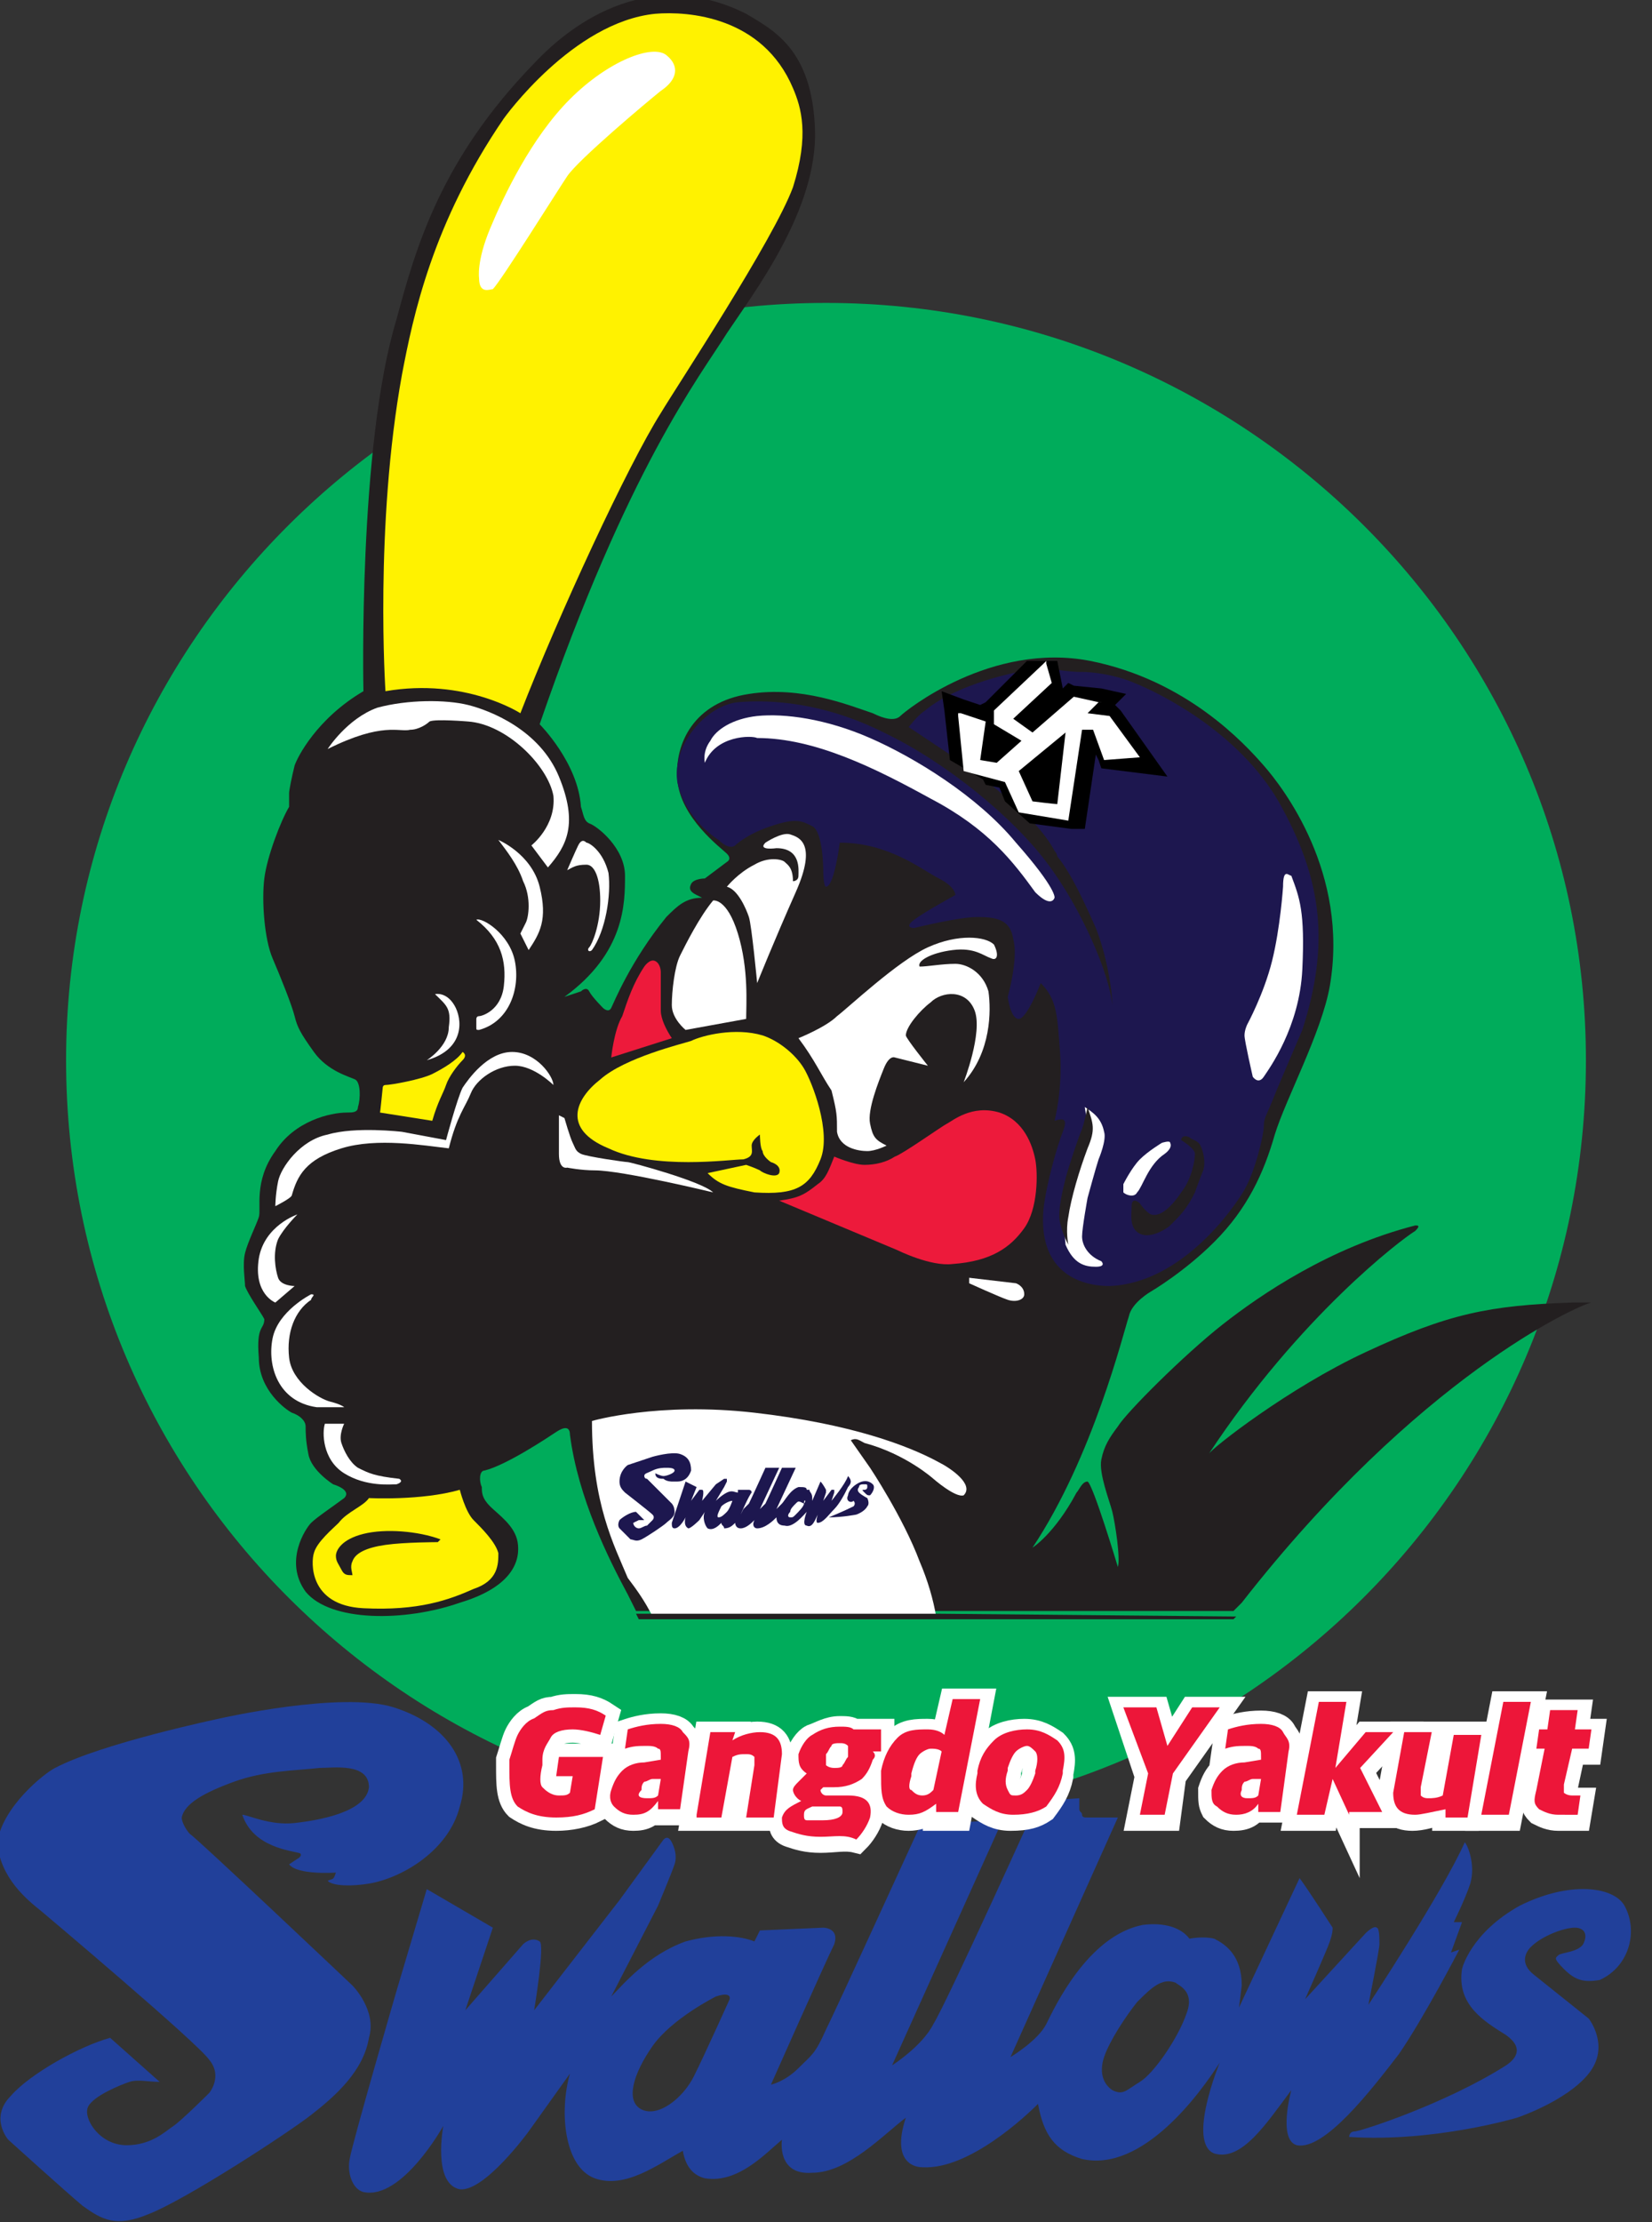
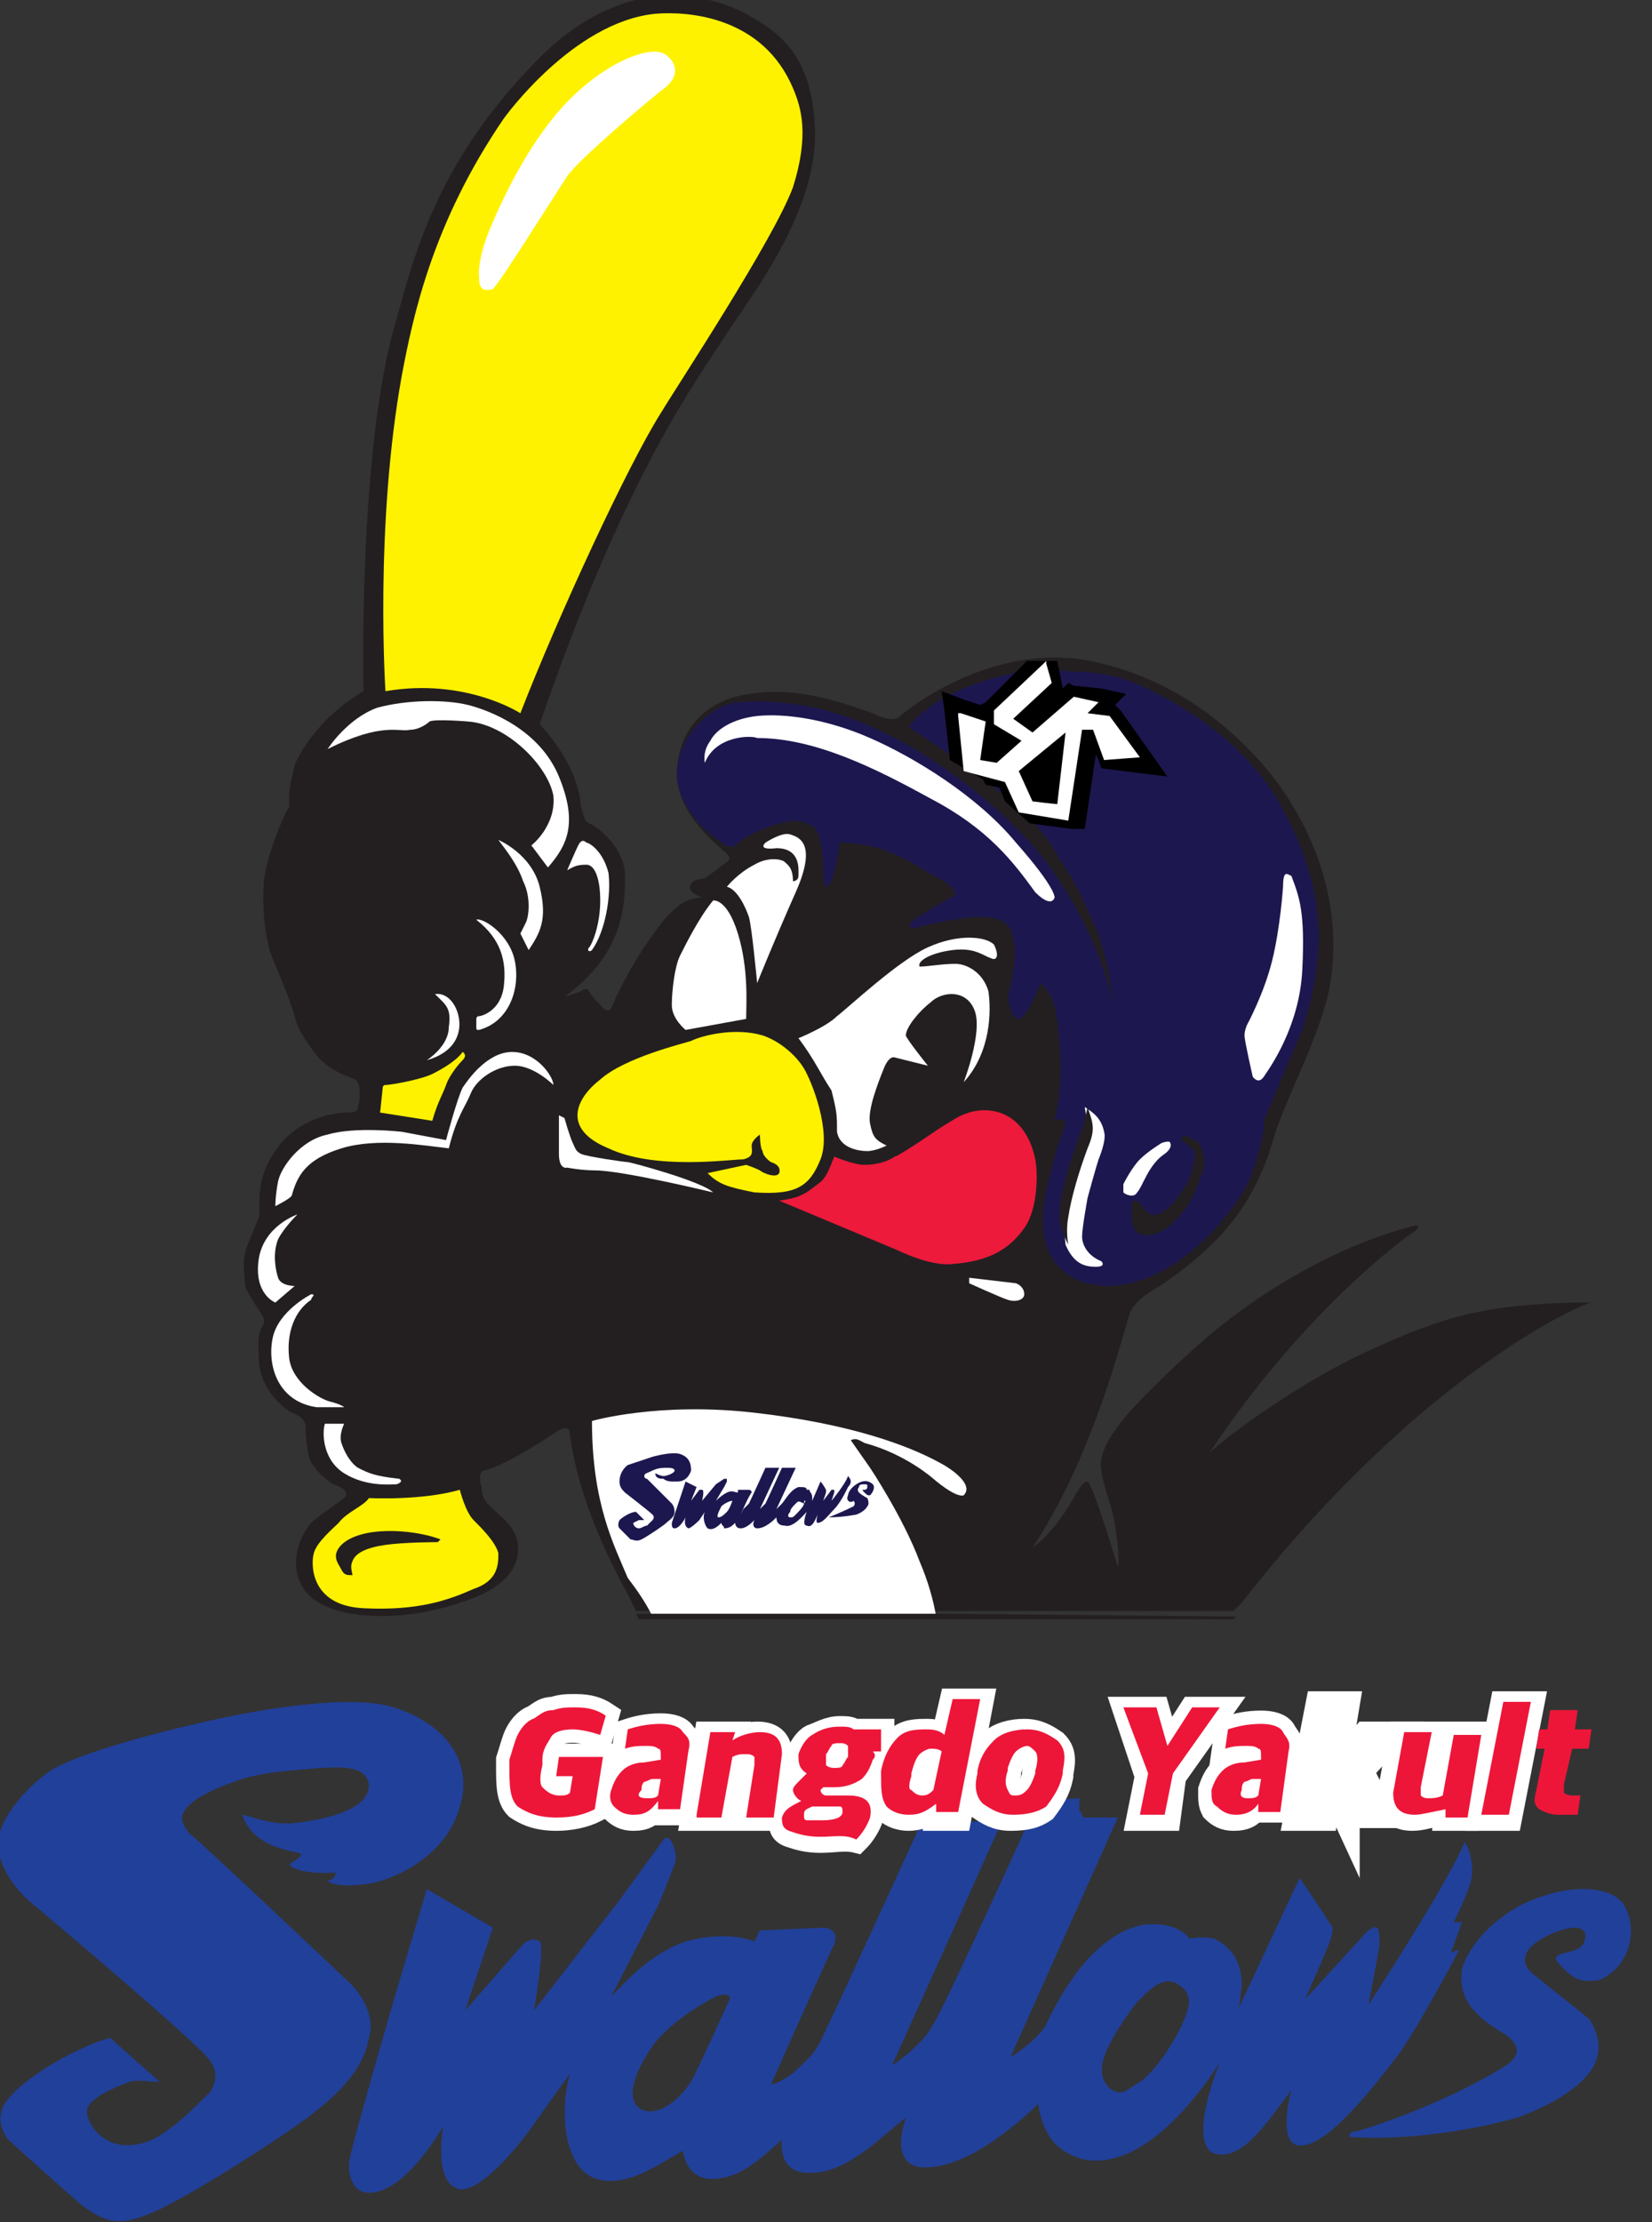
<svg xmlns="http://www.w3.org/2000/svg" version="1.1" id="레이어_1" x="0px" y="0px" viewBox="0 0 60 80.7" style="enable-background:new 0 0 60 80.7;" xml:space="preserve">
  <rect x="0" y="0" width="60" height="80.7" fill="#333333" stroke="none" />
  <style type="text/css">
	.st0{fill:#00AC5B;}
	.st1{fill:#21409A;}
	.st2{fill:#231F20;}
	.st3{fill:#1D174F;}
	.st4{fill:#FFFFFF;}
	.st5{fill:#FFF200;}
	.st6{fill:#ED1A3B;}
	.st7{fill:#FFFFFF;stroke:#FFFFFF;stroke-width:0.967;stroke-miterlimit:10;}
	.st8{fill:#ED1639;}
</style>
-   <path class="st0" d="M30,66.1c15.2,0,27.6-12.3,27.6-27.6C57.6,23.3,45.2,11,30,11S2.4,23.3,2.4,38.5C2.4,53.8,14.8,66.1,30,66.1" />
  <path class="st1" d="M12.8,72.1c0,0-5.7-5.4-5.9-5.5c-0.1-0.1-0.3-0.4-0.3-0.6c0.1-0.5,0.8-0.9,1.9-1.3s2.2-0.4,3.1-0.5  c0.5,0,1.8-0.2,1.8,0.7c-0.1,0.9-1.8,1.2-2.7,1.3c-0.9,0.1-1.7-0.3-1.9-0.3c0.4,1.2,1.8,1.3,2.1,1.4c0.1,0.1-0.1,0.2-0.1,0.2  l-0.3,0.2c0.3,0.4,1.7,0.3,1.7,0.3c-0.1,0.3-0.1,0.2-0.3,0.3c0.2,0.2,0.9,0.2,1.5,0.1c1.2-0.2,2.9-1.2,3.3-2.8  c0.5-1.6-0.5-3-2.4-3.6S8,62.4,8,62.4s-4.3,0.9-6,1.8c-0.4,0.2-1.9,1.4-2.1,2.7C0,68.2,1,69,1.5,69.4c0,0,5.7,4.8,6.1,5.4  c0.5,0.6,0,1.2,0,1.2s-1,1-1.3,1.2c-0.3,0.2-0.8,0.7-1.7,0.7c-1,0-1.6-1-1.4-1.4c0.2-0.4,1.2-0.8,1.5-0.9c0.3-0.1,0.7,0,1.1,0L4,74  c-1.1,0.3-2.9,1.3-3.6,2.1c-0.8,0.8-0.1,1.6-0.1,1.6s2.1,1.9,2.7,2.4c0.7,0.5,1.2,0.8,2.4,0.3c1.3-0.5,5-2.9,5.9-3.6  c0.9-0.7,1.9-1.6,2.1-2.8C13.7,73,12.8,72.1,12.8,72.1" />
  <path class="st1" d="M43.1,73.1c-0.3,0.9-1.2,2.2-1.7,2.5s-0.6,0.5-1,0.3c-0.3-0.2-0.5-0.6-0.3-1.2s0.8-1.5,1.2-2  c0.5-0.5,0.9-0.9,1.4-0.7C42.8,72.1,43.4,72.3,43.1,73.1 M26.5,72.6c0,0-0.9,2-1.3,2.8s-1.3,1.5-1.9,1.2s-0.3-1.3,0.4-2.3  c0.7-1,2.3-1.8,2.3-1.8C26.6,72.3,26.5,72.6,26.5,72.6 M53,70.8l-0.3,0.1l0.4-1.1h-0.3c0,0,0.4-0.8,0.6-1.4c0.2-0.7-0.1-1.4-0.2-1.5  c-0.8,1.8-3.5,5.9-3.5,5.9s0.4-2,0.4-2.2s0-0.6-0.1-0.6c-0.1-0.1-0.4,0.2-0.4,0.2l-2.2,2.4c0,0,0.8-1.8,0.9-2.1  c0.1-0.3,0.1-0.4,0.1-0.5c0,0-0.9-1.4-1.2-1.8L45,72.9l0.1-0.8c0-1.1-0.6-1.5-1-1.7c-0.4-0.1-0.9,0-0.9,0c-0.3-0.4-0.9-0.6-1.7-0.5  c-2,0.4-3.2,3-3.5,3.6s-1.3,1.2-1.3,1.2l3.9-8.7h-1.1c-0.1,0-0.2,0-0.2-0.1s-0.1-0.1-0.1-0.2c0,0,0,0,0-0.1c0,0,0-0.1,0-0.3  l-1.5,0.1c0,0-3.3,7.3-3.8,8.1c-0.4,0.8-1.5,1.5-1.5,1.5l4.1-9.1c-0.1,0-0.2,0.1-0.2,0.1c-0.7,0.2-1.8,0.2-2.2,0.1  c-0.1,0-0.3-0.1-0.5-0.2c-0.6,1.3-3.2,7-3.6,7.8c-0.4,0.9-0.5,0.9-1,1.4s-1,0.6-1,0.6s2-4.5,2.3-5.1c0.2-0.6-0.4-0.6-0.4-0.6  l-2.3,0.1l-0.2,0.4c-0.5-0.2-1.4-0.3-2.5,0c-1.4,0.5-2.3,1.6-2.7,2l1.7-3.3c0,0,0.5-1.2,0.6-1.5s0-0.6-0.1-0.8  c-0.1-0.2-0.2-0.2-0.3-0.1L22.5,69l-3.1,4c0,0,0.4-2.4,0.2-2.5c-0.3-0.2-0.6,0.1-0.6,0.1L16.9,73l1-3l-2.4-1.4l-1.1,3.7  c0,0-1.6,5.5-1.7,6.1c-0.1,0.5,0.1,1.1,0.5,1.2c1.4,0.3,2.9-2.4,2.9-2.4s-0.4,2.1,0.6,2.3c0.9,0.1,2.5-2.1,2.5-2.1l1.5-2.1  c-0.4,1.4-0.2,3.4,0.9,3.8s2.3-0.5,3.2-1c0.1,0.6,0.4,0.9,0.8,1c1.2,0.2,2.2-0.9,2.8-1.4c0,0-0.2,1.3,1.1,1.2c1.3,0,2.6-1.4,3.4-2  c-0.5,1.5,0.2,1.8,0.6,1.8c1.7,0.1,3.8-1.9,4.2-2.3c0.2,1.1,0.6,1.7,1.6,2c2.2,0.5,4.3-2.4,5-3.5c0,0-1.2,2.9-0.2,3.3  c1,0.3,1.9-1.1,2.8-2.3c0,0-0.5,1.8,0.2,2c1,0.2,2.7-2,3.7-3.3C51.7,73.3,53,70.8,53,70.8" />
  <path class="st1" d="M59,69.2c-0.4-0.7-2-0.9-3.8,0c-1.8,1-2.1,2.3-2.1,2.3c-0.2,1.3,0.8,1.9,1.6,2.4c0.7,0.5,0.3,0.9,0,1.1  c-2.2,1.4-5.3,2.4-5.5,2.4S49,77.6,49,77.6c3.1,0.2,6.1-0.7,6.1-0.7s1.8-0.6,2.6-1.6s0-2,0-2s-1.5-1.2-2-1.6s-0.3-0.8-0.1-1  c0.4-0.4,1.2-0.7,1.6-0.7c0.3,0,0.5,0.2,0.3,0.6c-0.2,0.3-0.8,0.3-0.9,0.4c-0.1,0.1-0.2,0.1,0.2,0.5s0.7,0.5,1.3,0.4  C59.2,71.4,59.5,70.1,59,69.2" />
  <path class="st2" d="M57.1,47.3c-3,0.1-4.5,0.4-7.5,1.8c-2.8,1.3-5.6,3.5-5.7,3.7c3.3-5,7-7.8,7.5-8.1c0.2-0.2,0.1-0.2,0-0.2  c-3.1,0.8-5.6,2.5-7,3.6s-3.5,3.2-3.8,3.7c-0.3,0.4-0.5,0.7-0.6,1.2s0.3,1.5,0.4,1.9c0.1,0.4,0.3,1.7,0.2,2c0,0-0.9-3-1.1-3.1  c-0.2,0-0.3,0.3-0.4,0.4c-0.8,1.5-1.6,2-1.6,2c2.2-3.3,3.3-7.8,3.5-8.4c0.1-0.5,0.8-0.9,0.8-0.9s1.2-0.7,2.3-1.8  c1.2-1.2,1.8-2.5,2.2-3.9c0.4-1.3,1.7-3.7,2-5.4c0.7-4.1-1.7-7.2-2.4-8s-2.8-3.1-6.3-3.8c-3.6-0.7-6.7,1.8-6.9,2s-0.6,0.1-1-0.1  c-0.9-0.3-2.6-1-4.5-0.7c-2,0.3-2.7,1.8-2.6,3.1c0.1,1.4,1.6,2.5,1.8,2.7c0.2,0.2,0,0.3,0,0.3l-0.8,0.6c0,0-0.4,0-0.5,0.2  c-0.1,0.2,0,0.3,0.2,0.4c0.2,0.1,0.2,0.1,0.2,0.1c-0.6,0-0.9,0.3-1.3,0.7c-1.3,1.6-1.9,3.1-2,3.3s-0.3,0-0.3,0s-0.4-0.4-0.5-0.6  c-0.1-0.2-0.3,0-0.3,0l-0.6,0.2c2.2-1.6,2.2-3.4,2.2-4.4c0-1-1-1.8-1.3-1.9c-0.2-0.1-0.2-0.3-0.3-0.6c-0.1-1.6-1.5-3-1.5-3  c3.2-9.3,5.8-12.6,6.8-14.2c1-1.5,3.3-4.5,3.2-7.4c-0.1-2.9-1.5-3.6-2.5-4.2c-3.4-1.7-6.2,0.2-7.7,1.8c-3.4,3.5-4.3,6.7-5,9.3  c-1.4,4.6-1.2,13.5-1.2,13.5c-1.7,1-2.4,2.4-2.5,2.7c-0.1,0.4-0.2,0.9-0.2,1s0,0.4,0,0.5c-0.3,0.5-0.8,1.8-0.9,2.6  c-0.1,0.8,0,2.2,0.3,2.9s0.7,1.7,0.8,2.1c0.1,0.4,0.2,0.6,0.7,1.3s1.3,0.9,1.5,1s0.2,0.7,0.1,1c0,0.2-0.2,0.2-0.4,0.2  c-0.6,0-1.9,0.3-2.6,1.4c-0.8,1.1-0.5,2.1-0.6,2.4c-0.1,0.3-0.4,0.9-0.5,1.3c-0.1,0.4,0,1,0,1.2c0.1,0.3,0.6,1,0.7,1.2  c0,0.4-0.3,0.2-0.2,1.4c0,1.2,1,1.9,1.2,2c0.3,0.1,0.5,0.3,0.5,0.5s0,0.5,0.1,1c0.1,0.6,0.9,1.1,0.9,1.1s0.7,0.2,0.4,0.5  c-0.4,0.3-1,0.7-1.2,0.9s-1,1.4-0.2,2.5c0.9,1.1,3.6,1.1,5.6,0.4c2-0.6,2.2-1.6,2.1-2.2c-0.1-0.6-0.7-1-1-1.3s-0.3-0.5-0.3-0.7  c-0.1-0.2-0.1-0.6,0.1-0.6c0.8-0.2,2.3-1.2,2.6-1.4c0.3-0.2,0.5-0.2,0.5,0.1c0.3,2.3,1.4,4.5,2.1,5.8c0.1,0.2,0.2,0.4,0.3,0.6h21.7  c0.1-0.1,0.2-0.2,0.3-0.3c6.4-8.2,12.2-10.8,12.7-10.9C58.1,47.3,57.3,47.3,57.1,47.3" />
  <path class="st3" d="M46.6,29.4c-1.4-2.7-4.4-4.2-5.4-4.6c-0.7-0.3-1.5-0.4-1.9-0.4h-0.1c0,0-0.3,0-1-0.1c-0.6-0.1-1.1,0.1-1.1,0.1  l0,0H37c0,0-2.2,0.4-3.4,1.4c-0.3,0.2-0.5,0.5-0.6,0.6l2.4,1.6c0,0,0,0,1.2,1c0.9,0.7,1.5,1.5,1.7,1.9l0,0l0,0  c0.1,0.1,0.1,0.2,0.1,0.2l0,0c0.5,0.6,1,1.7,1.4,2.6c0.4,1,0.6,2.3,0.6,2.8c-0.1-1.1-1.1-3.5-2.4-5.2c-1.2-1.6-3.6-3.6-5.9-4.7  c-2.2-1.1-4.1-1.2-5.3-1.1c-1.1,0.1-2.4,1.5-2.2,2.9c0.3,1.4,1.5,2.1,1.5,2.1c0.4,0.4,0.6,0.2,0.6,0.2s0.4-0.4,1.3-0.7  s1.1-0.2,1.5,0s0.4,1.6,0.4,1.6s0,0.6,0.1,0.6c0.3,0,0.5-1.6,0.5-1.6c1.8,0,3,1,3.6,1.3c0.6,0.3,0.6,0.6,0.6,0.6s-1.1,0.6-1.5,0.9  c-0.4,0.3,0,0.3,0,0.3s1.6-0.4,2.3-0.4s1.2,0.1,1.3,0.8c0.2,0.7-0.2,2.1-0.2,2.1S36.7,37,37,37s0.8-1.3,0.8-1.3  c0.6,0.6,0.6,1.2,0.7,2.5c0.1,1.4-0.2,2.5-0.2,2.5c0.3-0.1,0.5-0.1,0.3,0.4S38,43,37.9,43.9c-0.2,2.2,1.2,2.8,2.4,2.8  c2.6-0.1,4.5-2.8,4.9-3.5s0.7-2,0.7-2.3s0.1-0.4,0.3-0.9s0.5-1.2,1.1-2.6C48.3,34.3,48,32,46.6,29.4" />
  <path class="st4" d="M11.9,27.2c0,0,0.7-1.1,1.8-1.5c1.1-0.3,2.5-0.3,3.3-0.1c0.8,0.2,2.6,0.9,3.3,2.6c0.7,1.7,0.3,2.5-0.4,3.3  l-0.6-0.8c0,0,0.9-0.7,0.8-1.8c-0.2-1.1-1.7-2.6-3.1-2.7c0,0-1.2-0.1-1.4,0c-0.1,0.1-0.4,0.3-0.7,0.3C14.5,26.6,13.9,26.2,11.9,27.2  " />
  <path class="st4" d="M18.1,30.5c0,0,1.2,0.5,1.5,1.7s0,1.7-0.4,2.3l-0.3-0.6c0,0,0.1-0.2,0.2-0.4s0.2-0.9-0.1-1.5  C18.8,31.4,18.4,30.9,18.1,30.5" />
  <path class="st4" d="M20.6,31.6c0,0,0.3-0.7,0.4-0.9c0.1-0.2,0.2-0.2,0.3-0.1c0.1,0,0.6,0.3,0.8,1.1c0.1,0.8-0.1,2.1-0.6,2.8  c-0.1,0.1-0.2,0-0.1-0.1s0.4-0.8,0.4-1.7c0-0.8-0.2-1.3-0.5-1.3C20.9,31.4,20.8,31.5,20.6,31.6" />
  <path class="st4" d="M17.3,33.4C17.3,33.4,17.2,33.3,17.3,33.4c0.2-0.1,1.2,0.5,1.4,1.5c0.2,1-0.2,2.2-1.3,2.5c-0.1,0-0.1,0-0.1-0.1  s0-0.3,0-0.3s0-0.1,0.1-0.1s0.8-0.2,0.9-1.1C18.4,34.9,18.2,34.1,17.3,33.4" />
  <path class="st4" d="M15.8,36.1c0,0,0.4-0.1,0.7,0.4s0.4,1.6-1,2c0,0,0.8-0.5,0.8-1.2C16.4,36.6,16.2,36.5,15.8,36.1" />
  <path class="st5" d="M18.3,4.3c0,0,2.5-3.5,5.5-3.8c1.2-0.1,3.9,0.1,5,2.7c0.3,0.7,0.6,1.7,0,3.6C28.1,8.7,24.6,14,24,15  c-1.2,1.9-3.7,7.3-5.1,10.9c0,0-2-1.3-4.9-0.8c0,0-0.4-6,0.6-11.5C15,11.5,15.7,8.1,18.3,4.3" />
  <path class="st5" d="M13.9,39.5c0,0,0-0.1,0.1-0.1c0.2,0,1.3-0.2,1.7-0.4c0.4-0.2,0.9-0.5,1.1-0.8c0,0,0.2,0.1,0,0.3  s-0.5,0.6-0.6,0.9c-0.1,0.3-0.3,0.6-0.5,1.3l-1.9-0.3C13.8,40.5,13.9,39.5,13.9,39.5z" />
  <path class="st4" d="M27.8,30.6c0,0,0.6-0.4,0.9-0.3s1,0.3,0.2,2.1c-0.8,1.8-1.4,3.3-1.4,3.3s-0.2-2.1-0.3-2.4  c-0.1-0.3-0.4-1-0.8-1.1c0,0,0.4-0.5,1-0.8c0.5-0.3,1-0.2,1.1-0.1s0.3,0.2,0.3,0.7c0,0,0.2,0,0.2-0.2s0.1-1-0.8-1  C28.2,30.8,27.5,30.9,27.8,30.6" />
  <path class="st4" d="M25.9,32.7c0,0,0.5-0.1,0.9,1.2s0.3,2.6,0.3,3.1l-2.2,0.4c0,0-0.5-0.4-0.5-0.9s0.1-1.4,0.3-1.8  C24.9,34.3,25.4,33.3,25.9,32.7" />
  <path class="st4" d="M29,37.7c0,0,1-0.4,1.4-0.8c0.4-0.3,2.2-2,3.3-2.5c1.1-0.5,2.1-0.4,2.4-0.1c0.2,0.4,0.1,0.6-0.1,0.5  c-0.3-0.1-0.6-0.4-1.4-0.3c-0.8,0.1-1.3,0.4-1.2,0.6c0.3,0,0.8-0.1,1.3-0.1c0.4,0,1,0.3,1.2,1c0.1,0.7,0.1,2.2-0.9,3.3  c0,0,0.7-1.8,0.4-2.6s-1.2-0.7-1.6-0.3c-0.4,0.3-0.9,0.9-0.9,1.2c0,0.1,0.8,1.1,0.8,1.1l-1.2-0.3c0,0-0.2-0.1-0.4,0.4  s-0.6,1.5-0.5,2s0.2,0.6,0.6,0.8c0,0-0.4,0.2-0.7,0.2c-0.3,0-1-0.1-1.1-0.7c0-0.6,0-0.7-0.2-1.5C29.8,39,29.6,38.5,29,37.7" />
-   <path class="st6" d="M23.4,35.1c0,0,0.2-0.3,0.4-0.2C24,35,24,35.3,24,35.3v0.4c0,0,0,0.7,0,1s0.2,0.7,0.4,1l-2.2,0.7  c0,0,0.1-1,0.4-1.5C22.8,36.3,23,35.7,23.4,35.1" />
  <path class="st6" d="M30.3,42c0,0,0.7,0.3,1.1,0.3s0.8-0.1,1.1-0.3c0.3-0.1,1.7-1.1,1.9-1.2c0.2-0.1,0.9-0.7,1.9-0.4  c0.9,0.3,1.2,1.2,1.3,1.7s0.1,1.8-0.4,2.5s-1.2,1.2-2.6,1.3c-0.8,0.1-2-0.5-2-0.5l-4.3-1.8c0.7-0.1,0.9-0.2,1.4-0.6  C30,42.8,30.1,42.5,30.3,42" />
  <path class="st5" d="M27.7,37.6c0.6,0.2,1.2,0.7,1.5,1.2s1,2.3,0.6,3.3s-0.9,1.3-2.4,1.2c-1-0.2-1.3-0.3-1.7-0.7l1.4-0.3  c0,0,0.3,0.1,0.5,0.2c0.1,0.1,0.6,0.3,0.7,0.1c0.1-0.3-0.3-0.4-0.3-0.4s-0.3-0.2-0.3-0.4c-0.1-0.1-0.1-0.6-0.1-0.6s-0.3,0.2-0.3,0.4  s0.1,0.4-0.3,0.5c-0.5,0-3.2,0.4-4.9-0.4c-1.7-0.7-1.2-1.8-0.3-2.5c0.9-0.8,3-1.3,3.3-1.4C25.5,37.6,26.7,37.3,27.7,37.6" />
  <path class="st4" d="M10,43.8c0,0,0-0.4,0.1-0.9s0.8-1.5,1.8-1.7c1-0.3,2.7-0.1,2.7-0.1l1.6,0.3c0,0,0.4-1.5,0.6-1.9  c0.2-0.3,0.9-1.3,1.8-1.3s1.5,0.9,1.5,1.2c0,0-0.7-0.7-1.4-0.7c-0.7,0-1.4,0.5-1.6,1s-0.5,0.8-0.8,2c-0.9-0.1-2.6-0.4-3.9,0  s-1.6,1-1.8,1.7C10.6,43.5,10,43.8,10,43.8z" />
  <path class="st4" d="M10.8,44.1c0,0-1.2,0.4-1.4,1.6C9.2,47,10,47.3,10,47.3l0.7-0.6c0,0-0.5,0-0.6-0.3s-0.2-0.9,0-1.4  C10.3,44.6,10.8,44.1,10.8,44.1L10.8,44.1z" />
  <path class="st4" d="M11.3,47c0,0-1.2,0.6-1.4,1.6s0.2,2.3,1.6,2.5c0.4,0,0.7,0,1,0c0,0-0.1-0.1-0.5-0.2c-0.4-0.1-1.4-0.7-1.5-1.6  c-0.1-0.9,0.2-1.7,0.8-2.1C11.3,47.1,11.5,47,11.3,47" />
  <path class="st4" d="M11.8,51.7h0.7c0,0-0.2,0.4-0.1,0.7c0.1,0.3,0.3,0.7,0.6,0.9c0.4,0.2,0.6,0.3,1.5,0.4c0,0,0.2,0.1-0.1,0.2  c-0.2,0-1.1,0.1-1.9-0.4C11.7,53,11.7,52,11.8,51.7" />
  <path class="st4" d="M20.5,40.6c0,0,0.2,0.7,0.3,0.9c0.1,0.2,0.1,0.3,0.3,0.4c0.2,0.1,1.6,0.3,1.7,0.3s2.7,0.7,3.1,1.1  c0,0-3.3-0.8-4.3-0.8c-0.5,0-1-0.1-1-0.1s-0.3,0.1-0.3-0.5c0-0.5,0-1.4,0-1.4L20.5,40.6z" />
  <path class="st4" d="M35.2,46.4l1.7,0.2c0,0,0.3,0.1,0.3,0.4c0,0.2-0.3,0.3-0.6,0.2s-1.4-0.6-1.4-0.6V46.4z" />
  <path class="st4" d="M25.6,27.7c0,0-0.1-0.4,0.2-0.8c0.2-0.4,0.8-0.8,1.7-0.9c1-0.1,2.5,0.1,4.1,0.8c1.6,0.7,3.9,2.1,5.3,3.8  c1.5,1.7,1.4,2,1.4,2s-0.1,0.4-0.7-0.2c-0.8-1.1-1.7-2.3-3.8-3.4c-2-1.1-4.2-2.2-6.3-2.2C27.3,26.7,26,26.7,25.6,27.7" />
  <path class="st4" d="M42.2,41.5c0,0-0.5,0.3-0.8,0.6S40.8,43,40.8,43s0,0.2,0,0.3c0.1,0.1,0.4,0.2,0.5,0c0.2-0.2,0.4-1,1-1.4  c0,0,0.3-0.2,0.2-0.4C42.5,41.4,42.2,41.5,42.2,41.5" />
  <path class="st2" d="M43.4,43.3c-0.3,0.6-0.5,0.8-0.9,1.2c-0.1,0.1-0.7,0.5-1.1,0.3c-0.4-0.2-0.3-0.7-0.3-1s0.2-0.2,0.3-0.1  c0,0,0.2,0.3,0.4,0.4c0.3,0.1,0.7-0.2,1.1-0.8c0.4-0.5,0.5-1.2,0.5-1.4s-0.5-0.5-0.5-0.5c0-0.1,0.1-0.2,0.3-0.1  c0.1,0.1,0.3,0.1,0.4,0.3c0.1,0.2,0.2,0.6,0.1,0.9C43.5,43,43.4,43.3,43.4,43.3" />
  <path class="st4" d="M39.9,42.1c-0.1,0.3-0.4,1.4-0.4,1.4s-0.2,1.1-0.2,1.4c0,0.3,0.2,0.7,0.7,0.9c0,0,0.2,0.2-0.2,0.2  s-0.8-0.1-1.1-0.8c0,0-0.1-1,0-1.4c0.1-0.5,0.5-1.8,0.6-2.1c0.2-0.3,0.3-0.6,0.2-1s-0.1-0.5-0.1-0.5c0.3,0.2,0.6,0.4,0.7,0.9  C40.2,41.4,39.9,42.1,39.9,42.1" />
  <path class="st2" d="M38.8,45.2c-0.1-0.2-0.2-0.4-0.3-0.8c-0.1-0.4,0.1-1.2,0.2-1.6c0.1-0.4,0.5-1.6,0.6-1.8  c0.1-0.3,0.2-0.8,0.2-0.8c0.2,0.6,0.3,0.8,0,1.5c-0.3,0.8-0.6,1.8-0.7,2.5C38.7,44.7,38.8,45.2,38.8,45.2" />
  <path class="st4" d="M17.4,10.1c0,0-0.1-0.6,0.4-1.8s1.5-3.3,2.9-4.7s3-2,3.5-1.6s0.4,0.9-0.2,1.3c-0.5,0.4-3,2.5-3.4,3.1  s-2.4,3.8-2.7,4.1C17.8,10.5,17.4,10.7,17.4,10.1" />
  <path class="st4" d="M46.6,32.2c0,0-0.1,1.5-0.4,2.7c-0.3,1.2-0.9,2.3-0.9,2.3s-0.1,0.2-0.1,0.4s0.3,1.5,0.3,1.5s0.2,0.3,0.4,0  s1.3-1.8,1.4-3.9c0.1-2.1-0.1-2.6-0.4-3.4C46.8,31.8,46.6,31.5,46.6,32.2" />
  <path class="st5" d="M13.4,54.4c0,0,1.9,0.1,3.3-0.3c0,0,0.2,0.8,0.5,1.1s0.8,0.8,0.9,1.2c0,0.4,0,1-0.9,1.3c-0.9,0.4-2,0.8-4,0.7  s-1.9-1.7-1.8-2c0.1-0.4,0.7-0.9,0.9-1.1C12.6,54.9,13.2,54.7,13.4,54.4" />
  <path class="st2" d="M12.8,57.2c0-0.1-0.1-0.3,0-0.5c0.1-0.3,0.5-0.5,1.2-0.6s1.9-0.1,1.9-0.1l0.1-0.1c-0.8-0.3-2-0.4-2.8-0.2  s-1,0.6-1,0.8s0.1,0.3,0.2,0.5C12.5,57.2,12.6,57.2,12.8,57.2" />
  <polygon points="40.7,25.8 40.5,25.6 40.5,25.6 40.9,25.2 40,25 39,24.9 38.8,24.8 38.6,25 38.6,25 38.4,24 37.3,24 35.8,25.5   35.6,25.6 35,25.4 34.2,25.1 34.3,25.8 34.5,27.6 35.7,28.3 35.8,28.5 36.3,28.6 36.5,29.1 37.4,29.9 38.9,30.1 39.4,30.1   39.8,27.4 39.9,27.6 40,27.9 42.4,28.2 " />
  <path class="st4" d="M41.4,27.5L40.3,26l0,0l0,0l-0.8-0.1l0.4-0.4H40h-0.1L39,25.3l0,0l0,0l-1.5,1.3l-0.7-0.5l1.4-1.3l0,0l0,0  L38,24.1V24l-0.1,0.1l-1.8,1.7l0,0l0,0v0.5l0,0l0,0l1,0.6l-0.9,0.8l-0.6-0.1l0.2-1.4l0,0l0,0l-0.9-0.3h-0.1V26l0.2,2l0,0l0,0  l1.5,0.4l0.5,1.1l0,0l0,0l1.8,0.3l0,0l0,0l0.5-3.3h0.4l0.4,1.1l0,0l0,0L41.4,27.5L41.4,27.5C41.4,27.6,41.4,27.5,41.4,27.5z   M37.5,29.1L37,28l1.7-1.4l-0.3,2.6C38.3,29.2,37.5,29.1,37.5,29.1z" />
  <path class="st4" d="M23.7,58.7H34c-0.1-0.6-0.3-1.3-0.6-2c-0.6-1.6-1.8-3.4-1.8-3.4l-0.7-1c0.2-0.1,0.3,0,0.5,0.1  c1.5,0.4,2.5,1.3,2.5,1.3s0.8,0.7,1.1,0.6c0.4-0.4-0.5-1-0.9-1.2c-1.1-0.6-3.2-1.4-6.7-1.8c-3.5-0.4-5.9,0.3-5.9,0.3  c0,3,0.8,4.5,1.3,5.7C23.1,57.7,23.4,58.1,23.7,58.7" />
  <polygon class="st2" points="23.2,58.8 44.8,58.8 44.9,58.7 34.1,58.6 23.1,58.6 " />
  <path class="st3" d="M22.8,53.2c0.3-0.1,0.9-0.3,0.9-0.3s0.7-0.2,1-0.1c0.3,0.1,0.4,0.3,0.4,0.6c-0.1,0.3-0.3,0.4-0.5,0.4  c-0.1,0-0.2,0-0.2,0l0,0c0,0-0.2,0-0.3-0.1l0,0l0,0c-0.1,0-0.3,0-0.3-0.2c0,0,0.2,0.1,0.3,0.1c0.1,0,0.4-0.1,0.4-0.2  c0-0.1-0.2-0.1-0.3-0.1c-0.1,0-0.3,0-0.5,0.1s-0.3,0.1-0.3,0.2c0,0,0,0.1,0.1,0.1l0.9,0.9c0,0,0.1,0.1,0.1,0.3s-0.2,0.3-0.3,0.4  c-0.1,0.1-0.7,0.5-0.9,0.6c-0.2,0.1-0.3,0-0.4,0c-0.1-0.1-0.4-0.4-0.4-0.4s-0.1-0.1,0-0.3c0.1-0.1,0.4-0.3,0.6-0.3l0.3,0.3  c-0.1,0-0.1,0-0.2,0L23,55.3c0,0.1,0.1,0.2,0.2,0.2s0.2-0.1,0.3-0.1l0.2-0.2c0,0,0.1-0.1,0-0.2c-0.1-0.1-1-0.8-1-0.8  c-0.1-0.1-0.2-0.2-0.2-0.4C22.5,53.4,22.8,53.2,22.8,53.2" />
  <path class="st3" d="M30.8,53.6c-0.1,0.3-0.6,0.9-0.6,0.9l0.1-0.3v-0.1h-0.1l-0.3,0.4l0.1-0.3c0-0.1,0-0.1,0-0.1s-0.1-0.2-0.2-0.3  l-0.3,0.7v-0.1c0-0.2-0.1-0.2-0.1-0.3c-0.1,0-0.1,0-0.1,0c0-0.1-0.1-0.1-0.3-0.1c-0.3,0.1-0.5,0.5-0.6,0.6s-0.2,0.2-0.2,0.2l0.7-1.5  h-0.5c0,0-0.5,1.1-0.6,1.3c-0.1,0.1-0.2,0.2-0.2,0.2l0.7-1.5h-0.5c0,0-0.5,1.1-0.6,1.3c-0.1,0.1-0.1,0.1-0.2,0.2  C26.9,55,26.9,55,26.9,55s0.3-0.7,0.4-0.8c0-0.1-0.1-0.1-0.1-0.1h-0.4v0.1c-0.1,0-0.2-0.1-0.4,0c-0.2,0.1-0.4,0.3-0.4,0.3l0.3-0.5  l0.1-0.2v-0.1c0,0,0,0-0.1,0L26,53.9l-0.5,0.6c0,0,0.1-0.4,0-0.4h-0.1l-0.3,0.4l0.2-0.5l-0.4-0.2l-0.2,0.6l-0.3,0.9  c0,0.1,0,0.2,0.1,0.2c0.2,0,0.4-0.4,0.4-0.4s-0.1,0.3,0.1,0.4c0.1,0,0.4-0.3,0.4-0.3l0.2-0.3c-0.1,0.2,0,0.5,0.1,0.6  c0.2,0.1,0.4-0.1,0.5-0.2c0,0.1,0.1,0.1,0.1,0.2c0.2,0,0.3-0.1,0.4-0.2c0,0,0,0.2,0.2,0.2s0.4-0.2,0.5-0.3c-0.1,0.2,0,0.3,0.1,0.3  c0.3,0,0.6-0.3,0.7-0.4c0,0.2,0.1,0.3,0.3,0.3c0.3,0.1,0.7-0.4,0.8-0.5c0,0-0.2,0.5,0,0.5c0.2,0.1,0.3-0.2,0.4-0.4  c0,0-0.1,0.3,0,0.3c0.2,0,0.4-0.3,0.6-0.5s0.4-0.6,0.4-0.6l0,0l0.1-0.2l0,0c0,0,0.1-0.1,0.1-0.2C30.9,53.7,30.8,53.6,30.8,53.6   M26.6,54.5c0,0-0.1,0.3-0.2,0.4c-0.1,0.1-0.2,0.2-0.3,0.2c-0.1,0,0-0.2,0.1-0.4C26.3,54.6,26.5,54.5,26.6,54.5L26.6,54.5   M29.2,54.6c0,0.1-0.2,0.3-0.3,0.4c-0.1,0.1-0.1,0.1-0.2,0.1s-0.1-0.1,0-0.2c0-0.1,0.1-0.2,0.2-0.3S29,54.5,29.2,54.6  C29.2,54.4,29.3,54.5,29.2,54.6" />
  <path class="st3" d="M30.8,54.3c0,0,0-0.2,0.3-0.4s0.5-0.1,0.6,0s0,0.3-0.1,0.4c-0.1,0-0.1,0-0.2-0.1s-0.1-0.1,0-0.1  c0,0,0.1,0,0.1-0.1s0-0.1-0.1-0.1s-0.2,0-0.2,0.1c0,0-0.1,0.1,0,0.2c0.1,0.1,0.3,0.2,0.3,0.2s0.1,0.2,0,0.3  c-0.1,0.2-0.4,0.3-0.4,0.3s-0.5,0.1-1,0.1l0,0c0,0,0.5-0.2,0.9-0.4c0,0,0.1-0.1,0-0.2C30.9,54.6,30.7,54.5,30.8,54.3" />
  <g>
    <g>
      <path class="st7" d="M20.2,66c-0.7,0-1.1-0.2-1.4-0.4c-0.3-0.3-0.3-0.8-0.3-1.5v-0.2c0.1-0.3,0.2-0.7,0.3-0.9s0.3-0.5,0.6-0.6    c0.3-0.2,0.4-0.3,0.7-0.3c0.3-0.1,0.5-0.1,0.8-0.1c0.5,0,0.8,0.1,1.1,0.3L21.8,63c-0.3-0.1-0.7-0.2-1-0.2c-0.4,0-0.7,0.1-0.8,0.3    s-0.3,0.4-0.3,0.8v0.2c-0.1,0.4-0.1,0.7,0,0.8s0.3,0.3,0.6,0.3c0.2,0,0.3,0,0.4-0.1l0.1-0.6h-0.6l0.1-0.7h1.6l-0.3,1.9    C21.2,65.9,20.7,66,20.2,66z" />
      <path class="st7" d="M23,66c-0.3,0-0.5-0.1-0.7-0.3c-0.2-0.2-0.2-0.3-0.2-0.7c0.1-0.3,0.2-0.5,0.4-0.7c0.2-0.2,0.5-0.3,0.8-0.3    L24,64v-0.1c0-0.2,0-0.3-0.1-0.3c-0.1-0.1-0.3-0.1-0.4-0.1c-0.3,0-0.5,0-0.8,0.1l0.1-0.7c0.3-0.1,0.7-0.2,1.2-0.2    c0.4,0,0.7,0.1,0.8,0.3c0.2,0.2,0.3,0.3,0.2,0.7l-0.3,2.1h-0.8v-0.3l0,0C23.6,65.9,23.4,66,23,66z M23.4,65.4c0.2,0,0.3,0,0.4-0.1    l0.1-0.6h-0.3c-0.1,0-0.2,0.1-0.3,0.1c-0.1,0.1-0.1,0.2-0.1,0.3C23.1,65.2,23.2,65.4,23.4,65.4z" />
      <path class="st7" d="M25.2,66l0.5-3h0.9l-0.1,0.3l0,0c0.3-0.2,0.7-0.3,1-0.3c0.6,0,0.8,0.3,0.8,0.8L28.1,66h-1l0.3-1.9    c0-0.1,0-0.2,0-0.3c-0.1-0.1-0.2-0.1-0.3-0.1c-0.2,0-0.3,0-0.5,0.1L26.2,66C26.2,66,25.2,66,25.2,66z" />
      <path class="st7" d="M29.8,66.8c-0.5,0-0.8-0.1-1.1-0.2c-0.3-0.1-0.3-0.3-0.3-0.5s0.3-0.4,0.7-0.6l0,0c-0.2-0.1-0.3-0.3-0.3-0.4    c0-0.1,0.1-0.2,0.2-0.3c0.1-0.1,0.2-0.2,0.3-0.3c-0.3-0.2-0.3-0.4-0.3-0.7l0,0c0.1-0.3,0.3-0.6,0.5-0.7c0.3-0.1,0.6-0.3,1-0.3    c0.2,0,0.4,0,0.5,0.1h1L32,63.7h-0.3c0.1,0.1,0.1,0.2,0,0.3l0,0c-0.1,0.3-0.2,0.5-0.4,0.7c-0.3,0.2-0.6,0.3-1,0.3    c-0.2,0-0.3,0-0.4,0C29.8,65,29.8,65,29.8,65c0,0.1,0.1,0.2,0.2,0.2h0.8c0.7,0,0.9,0.3,0.8,0.8c-0.1,0.3-0.3,0.6-0.5,0.8    C30.7,66.7,30.3,66.8,29.8,66.8z M29.9,66.2c0.4,0,0.7-0.1,0.7-0.3c0-0.1,0-0.2-0.1-0.2c-0.1,0-0.2,0-0.3,0h-0.7    c-0.2,0.1-0.3,0.1-0.3,0.3c0,0.1,0,0.2,0.1,0.2C29.5,66.2,29.6,66.2,29.9,66.2z M30.2,64.2c0.1,0,0.3,0,0.3-0.1    c0.2,0,0.2-0.1,0.2-0.3v-0.1c0-0.2,0-0.3,0-0.3c-0.1-0.1-0.2-0.1-0.3-0.1s-0.3,0-0.3,0.1c-0.1,0.1-0.1,0.2-0.2,0.3v0.1    c0,0.2,0,0.3,0,0.3C30,64.2,30.1,64.2,30.2,64.2z" />
      <path class="st7" d="M33,66c-0.3,0-0.6-0.1-0.8-0.3C32,65.4,32,65,32,64.5v-0.1c0.1-0.5,0.3-0.9,0.6-1.2c0.3-0.3,0.7-0.3,1.1-0.3    c0.3,0,0.5,0.1,0.6,0.2l0.3-1.3h1L34.8,66H34v-0.3l0,0C33.6,65.9,33.3,66,33,66z M33.5,65.3c0.2,0,0.3-0.1,0.4-0.2l0.3-1.4    c-0.1-0.1-0.3-0.1-0.4-0.1s-0.3,0.1-0.4,0.2c-0.1,0.1-0.2,0.3-0.3,0.7v0.1c-0.1,0.3-0.1,0.5,0,0.6C33.1,65.2,33.3,65.3,33.5,65.3z    " />
      <path class="st7" d="M36.7,66c-0.5,0-0.8-0.2-1.1-0.4s-0.3-0.7-0.2-1.1v-0.1c0.1-0.5,0.3-0.8,0.6-1.1c0.3-0.3,0.8-0.4,1.2-0.4    c0.5,0,0.8,0.2,1.1,0.4c0.3,0.3,0.3,0.6,0.2,1.1v0.1c-0.1,0.5-0.3,0.8-0.6,1.2C37.6,65.9,37.3,66,36.7,66z M36.9,65.3    c0.2,0,0.3-0.1,0.4-0.2c0.1-0.1,0.2-0.3,0.3-0.6v-0.1c0.1-0.3,0.1-0.6,0-0.7s-0.2-0.2-0.3-0.2s-0.3,0.1-0.4,0.2    c-0.1,0.1-0.2,0.3-0.3,0.6v0.1c-0.1,0.3-0.1,0.5,0,0.7C36.6,65.2,36.7,65.3,36.9,65.3z" />
      <path class="st7" d="M41.4,66l0.3-1.5l-0.8-2.4H42l0.4,1.4l0,0l0.9-1.4h1l-1.7,2.4L42.4,66H41.4z" />
      <path class="st7" d="M44.8,66c-0.3,0-0.5-0.1-0.7-0.3C44,65.5,44,65.4,44,65c0.1-0.3,0.2-0.5,0.4-0.7c0.2-0.2,0.5-0.3,0.8-0.3    l0.6-0.1v-0.1c0-0.2,0-0.3-0.1-0.3c-0.1-0.1-0.3-0.1-0.4-0.1c-0.3,0-0.5,0-0.8,0.1l0.1-0.7c0.3-0.1,0.7-0.2,1.2-0.2    c0.4,0,0.7,0.1,0.8,0.3s0.3,0.3,0.2,0.7l-0.3,2.1h-0.8v-0.3l0,0C45.5,65.9,45.2,66,44.8,66z M45.3,65.4c0.2,0,0.3,0,0.4-0.1    l0.1-0.6h-0.3c-0.1,0-0.2,0.1-0.3,0.1c-0.1,0.1-0.1,0.2-0.1,0.3C45,65.2,45.1,65.4,45.3,65.4z" />
      <path class="st7" d="M48.9,66l-0.6-1.3L48.1,66h-1l0.8-4.1h1l-0.4,2.4l1.1-1.3h1l-1.2,1.3l0.8,1.6H48.9z" />
      <path class="st7" d="M51.3,66c-0.6,0-0.8-0.3-0.8-0.8l0.4-2.2h1l-0.3,1.9c0,0.1,0,0.2,0,0.3c0.1,0.1,0.2,0.1,0.3,0.1    s0.3,0,0.5-0.1l0.4-2.2h1l-0.5,3h-0.8v-0.3l0,0C52,65.9,51.6,66,51.3,66z" />
      <path class="st7" d="M53.8,66l0.8-4.1h1L54.8,66H53.8z" />
-       <path class="st7" d="M56.6,66c-0.3,0-0.5-0.1-0.7-0.2c-0.2-0.2-0.2-0.3-0.1-0.7l0.3-1.5h-0.3l0.1-0.7h0.3l0.1-0.7h1l-0.1,0.7h0.6    l-0.1,0.7h-0.6L56.8,65c0,0.1,0,0.2,0,0.3c0,0,0.1,0.1,0.3,0.1c0.1,0,0.2,0,0.3,0L57.3,66C57.1,66,56.8,66,56.6,66z" />
    </g>
    <g>
      <path class="st8" d="M20.2,66c-0.7,0-1.1-0.2-1.4-0.4c-0.3-0.3-0.3-0.8-0.3-1.5v-0.2c0.1-0.3,0.2-0.7,0.3-0.9s0.3-0.5,0.6-0.6    c0.3-0.2,0.4-0.3,0.7-0.3c0.3-0.1,0.5-0.1,0.8-0.1c0.5,0,0.8,0.1,1.1,0.3L21.8,63c-0.3-0.1-0.7-0.2-1-0.2c-0.4,0-0.7,0.1-0.8,0.3    s-0.3,0.4-0.3,0.8v0.2c-0.1,0.4-0.1,0.7,0,0.8s0.3,0.3,0.6,0.3c0.2,0,0.3,0,0.4-0.1l0.1-0.6h-0.6l0.1-0.7h1.6l-0.3,1.9    C21.2,65.9,20.8,66,20.2,66z" />
      <path class="st8" d="M23,65.9c-0.3,0-0.5-0.1-0.7-0.3c-0.1-0.1-0.2-0.3-0.1-0.6c0.1-0.3,0.2-0.5,0.4-0.7c0.2-0.2,0.5-0.3,0.8-0.3    l0.6-0.1v-0.1c0-0.2,0-0.3-0.1-0.3c-0.1-0.1-0.3-0.1-0.4-0.1c-0.3,0-0.5,0-0.8,0.1l0.1-0.7c0.3-0.1,0.7-0.2,1.2-0.2    c0.4,0,0.7,0.1,0.8,0.3c0.2,0.2,0.3,0.3,0.2,0.7l-0.3,2.1h-0.8v-0.3l0,0C23.6,65.8,23.4,65.9,23,65.9z M23.5,65.3    c0.2,0,0.3,0,0.4-0.1l0.1-0.6h-0.3c-0.1,0-0.2,0.1-0.3,0.1c-0.1,0.1-0.1,0.2-0.1,0.3C23.1,65.2,23.2,65.3,23.5,65.3z" />
      <path class="st8" d="M25.3,65.9l0.5-3h0.9l-0.1,0.3l0,0c0.3-0.2,0.7-0.3,1-0.3c0.6,0,0.8,0.3,0.8,0.8l-0.3,2.3h-1l0.3-1.9    c0-0.1,0-0.2,0-0.3c-0.1-0.1-0.2-0.1-0.3-0.1c-0.2,0-0.3,0-0.5,0.1l-0.4,2.2H25.3z" />
      <path class="st8" d="M29.8,66.7c-0.5,0-0.8-0.1-1.1-0.2c-0.3-0.1-0.3-0.3-0.3-0.5c0.1-0.3,0.3-0.4,0.7-0.6l0,0    c-0.2-0.1-0.3-0.3-0.3-0.4c0-0.1,0.1-0.2,0.2-0.3c0.1-0.1,0.2-0.2,0.3-0.3c-0.3-0.2-0.3-0.4-0.3-0.7l0,0c0.1-0.3,0.3-0.6,0.5-0.7    c0.3-0.2,0.6-0.3,1-0.3c0.2,0,0.4,0,0.5,0.1h1L32,63.6h-0.3c0.1,0.1,0.1,0.2,0,0.3l0,0c-0.1,0.3-0.2,0.5-0.4,0.7    c-0.3,0.2-0.6,0.3-1,0.3c-0.2,0-0.3,0-0.4,0C29.8,65,29.8,65,29.8,65c0,0.1,0.1,0.2,0.2,0.2h0.8c0.7,0,0.9,0.3,0.8,0.8    c-0.1,0.3-0.3,0.6-0.5,0.8C30.7,66.6,30.3,66.7,29.8,66.7z M29.9,66.1c0.4,0,0.7-0.1,0.7-0.3c0-0.1,0-0.2-0.1-0.2    c-0.1,0-0.2,0-0.3,0h-0.7c-0.2,0.1-0.3,0.1-0.3,0.3c0,0.1,0,0.2,0.1,0.2C29.5,66.1,29.6,66.1,29.9,66.1z M30.3,64.2    c0.1,0,0.3,0,0.3-0.1c0.1-0.1,0.1-0.2,0.2-0.3v-0.1c0-0.2,0-0.3,0-0.3c-0.1-0.1-0.2-0.1-0.3-0.1c-0.1,0-0.3,0-0.3,0.1    c-0.1,0.1-0.1,0.2-0.2,0.3v0.1c0,0.2,0,0.3,0,0.3C30,64.1,30.1,64.2,30.3,64.2z" />
      <path class="st8" d="M33,65.9c-0.3,0-0.6-0.1-0.8-0.3C32,65.3,32,65,32,64.4v-0.1c0.1-0.5,0.3-0.9,0.6-1.2    c0.3-0.3,0.7-0.3,1.1-0.3c0.3,0,0.5,0.1,0.6,0.2l0.3-1.3h1l-0.8,4.1H34v-0.3l0,0C33.6,65.8,33.4,65.9,33,65.9z M33.5,65.2    c0.2,0,0.3-0.1,0.4-0.2l0.3-1.4c-0.1-0.1-0.3-0.1-0.4-0.1s-0.3,0.1-0.4,0.2c-0.1,0.1-0.2,0.3-0.3,0.7v0.1C33,64.8,33,65,33.1,65    C33.2,65.1,33.3,65.2,33.5,65.2z" />
      <path class="st8" d="M36.8,65.9c-0.5,0-0.8-0.2-1.1-0.4c-0.3-0.3-0.3-0.7-0.2-1.1v-0.1c0.1-0.5,0.3-0.8,0.6-1.1    c0.3-0.3,0.8-0.4,1.2-0.4c0.5,0,0.8,0.2,1.1,0.4c0.3,0.3,0.3,0.6,0.2,1.1v0.1c-0.1,0.5-0.3,0.8-0.6,1.2    C37.7,65.8,37.3,65.9,36.8,65.9z M36.9,65.2c0.2,0,0.3-0.1,0.4-0.2c0.1-0.1,0.2-0.3,0.3-0.6v-0.1c0.1-0.3,0.1-0.6,0-0.7    s-0.2-0.2-0.3-0.2s-0.3,0.1-0.4,0.2c-0.1,0.1-0.2,0.3-0.3,0.6v0.1c-0.1,0.3-0.1,0.5,0,0.7C36.7,65.2,36.7,65.2,36.9,65.2z" />
      <path class="st8" d="M41.4,65.9l0.3-1.5L40.8,62H42l0.4,1.4l0,0l0.9-1.4h1l-1.7,2.4l-0.3,1.5H41.4z" />
      <path class="st8" d="M44.9,65.9c-0.3,0-0.5-0.1-0.7-0.3c-0.2-0.1-0.2-0.3-0.2-0.6c0.1-0.3,0.2-0.5,0.4-0.7    c0.2-0.2,0.5-0.3,0.8-0.3l0.6-0.1v-0.1c0-0.2,0-0.3-0.1-0.3c-0.1-0.1-0.3-0.1-0.4-0.1c-0.3,0-0.5,0-0.8,0.1l0.1-0.7    c0.3-0.1,0.7-0.2,1.2-0.2c0.4,0,0.7,0.1,0.8,0.3s0.3,0.3,0.2,0.7l-0.3,2.2h-0.8v-0.3l0,0C45.5,65.8,45.2,65.9,44.9,65.9z     M45.3,65.3c0.2,0,0.3,0,0.4-0.1l0.1-0.6h-0.3c-0.1,0-0.2,0.1-0.3,0.1c-0.1,0.1-0.1,0.2-0.1,0.3C45,65.2,45.1,65.3,45.3,65.3z" />
-       <path class="st8" d="M49,65.9l-0.6-1.3l-0.3,1.3h-1l0.8-4.1h1l-0.4,2.4l1.1-1.3h1l-1.2,1.3l0.8,1.6H49z" />
      <path class="st8" d="M51.4,65.9c-0.6,0-0.8-0.3-0.8-0.8l0.4-2.2h1l-0.4,2c0,0.1,0,0.2,0,0.3c0.1,0.1,0.2,0.1,0.3,0.1    s0.3,0,0.5-0.1l0.4-2.2h1l-0.5,3h-0.8v-0.3l0,0C52,65.8,51.6,65.9,51.4,65.9z" />
      <path class="st8" d="M53.8,65.9l0.8-4.1h1l-0.8,4.1H53.8z" />
      <path class="st8" d="M56.6,65.9c-0.3,0-0.5-0.1-0.7-0.2c-0.2-0.2-0.2-0.3-0.1-0.7l0.3-1.5h-0.3l0.1-0.7h0.3l0.1-0.7h1l-0.1,0.7    h0.6l-0.1,0.7h-0.6l-0.3,1.3c0,0.1,0,0.2,0,0.3c0,0,0.1,0.1,0.3,0.1c0.1,0,0.2,0,0.3,0l-0.1,0.7C57.1,65.9,56.9,65.9,56.6,65.9z" />
    </g>
  </g>
</svg>